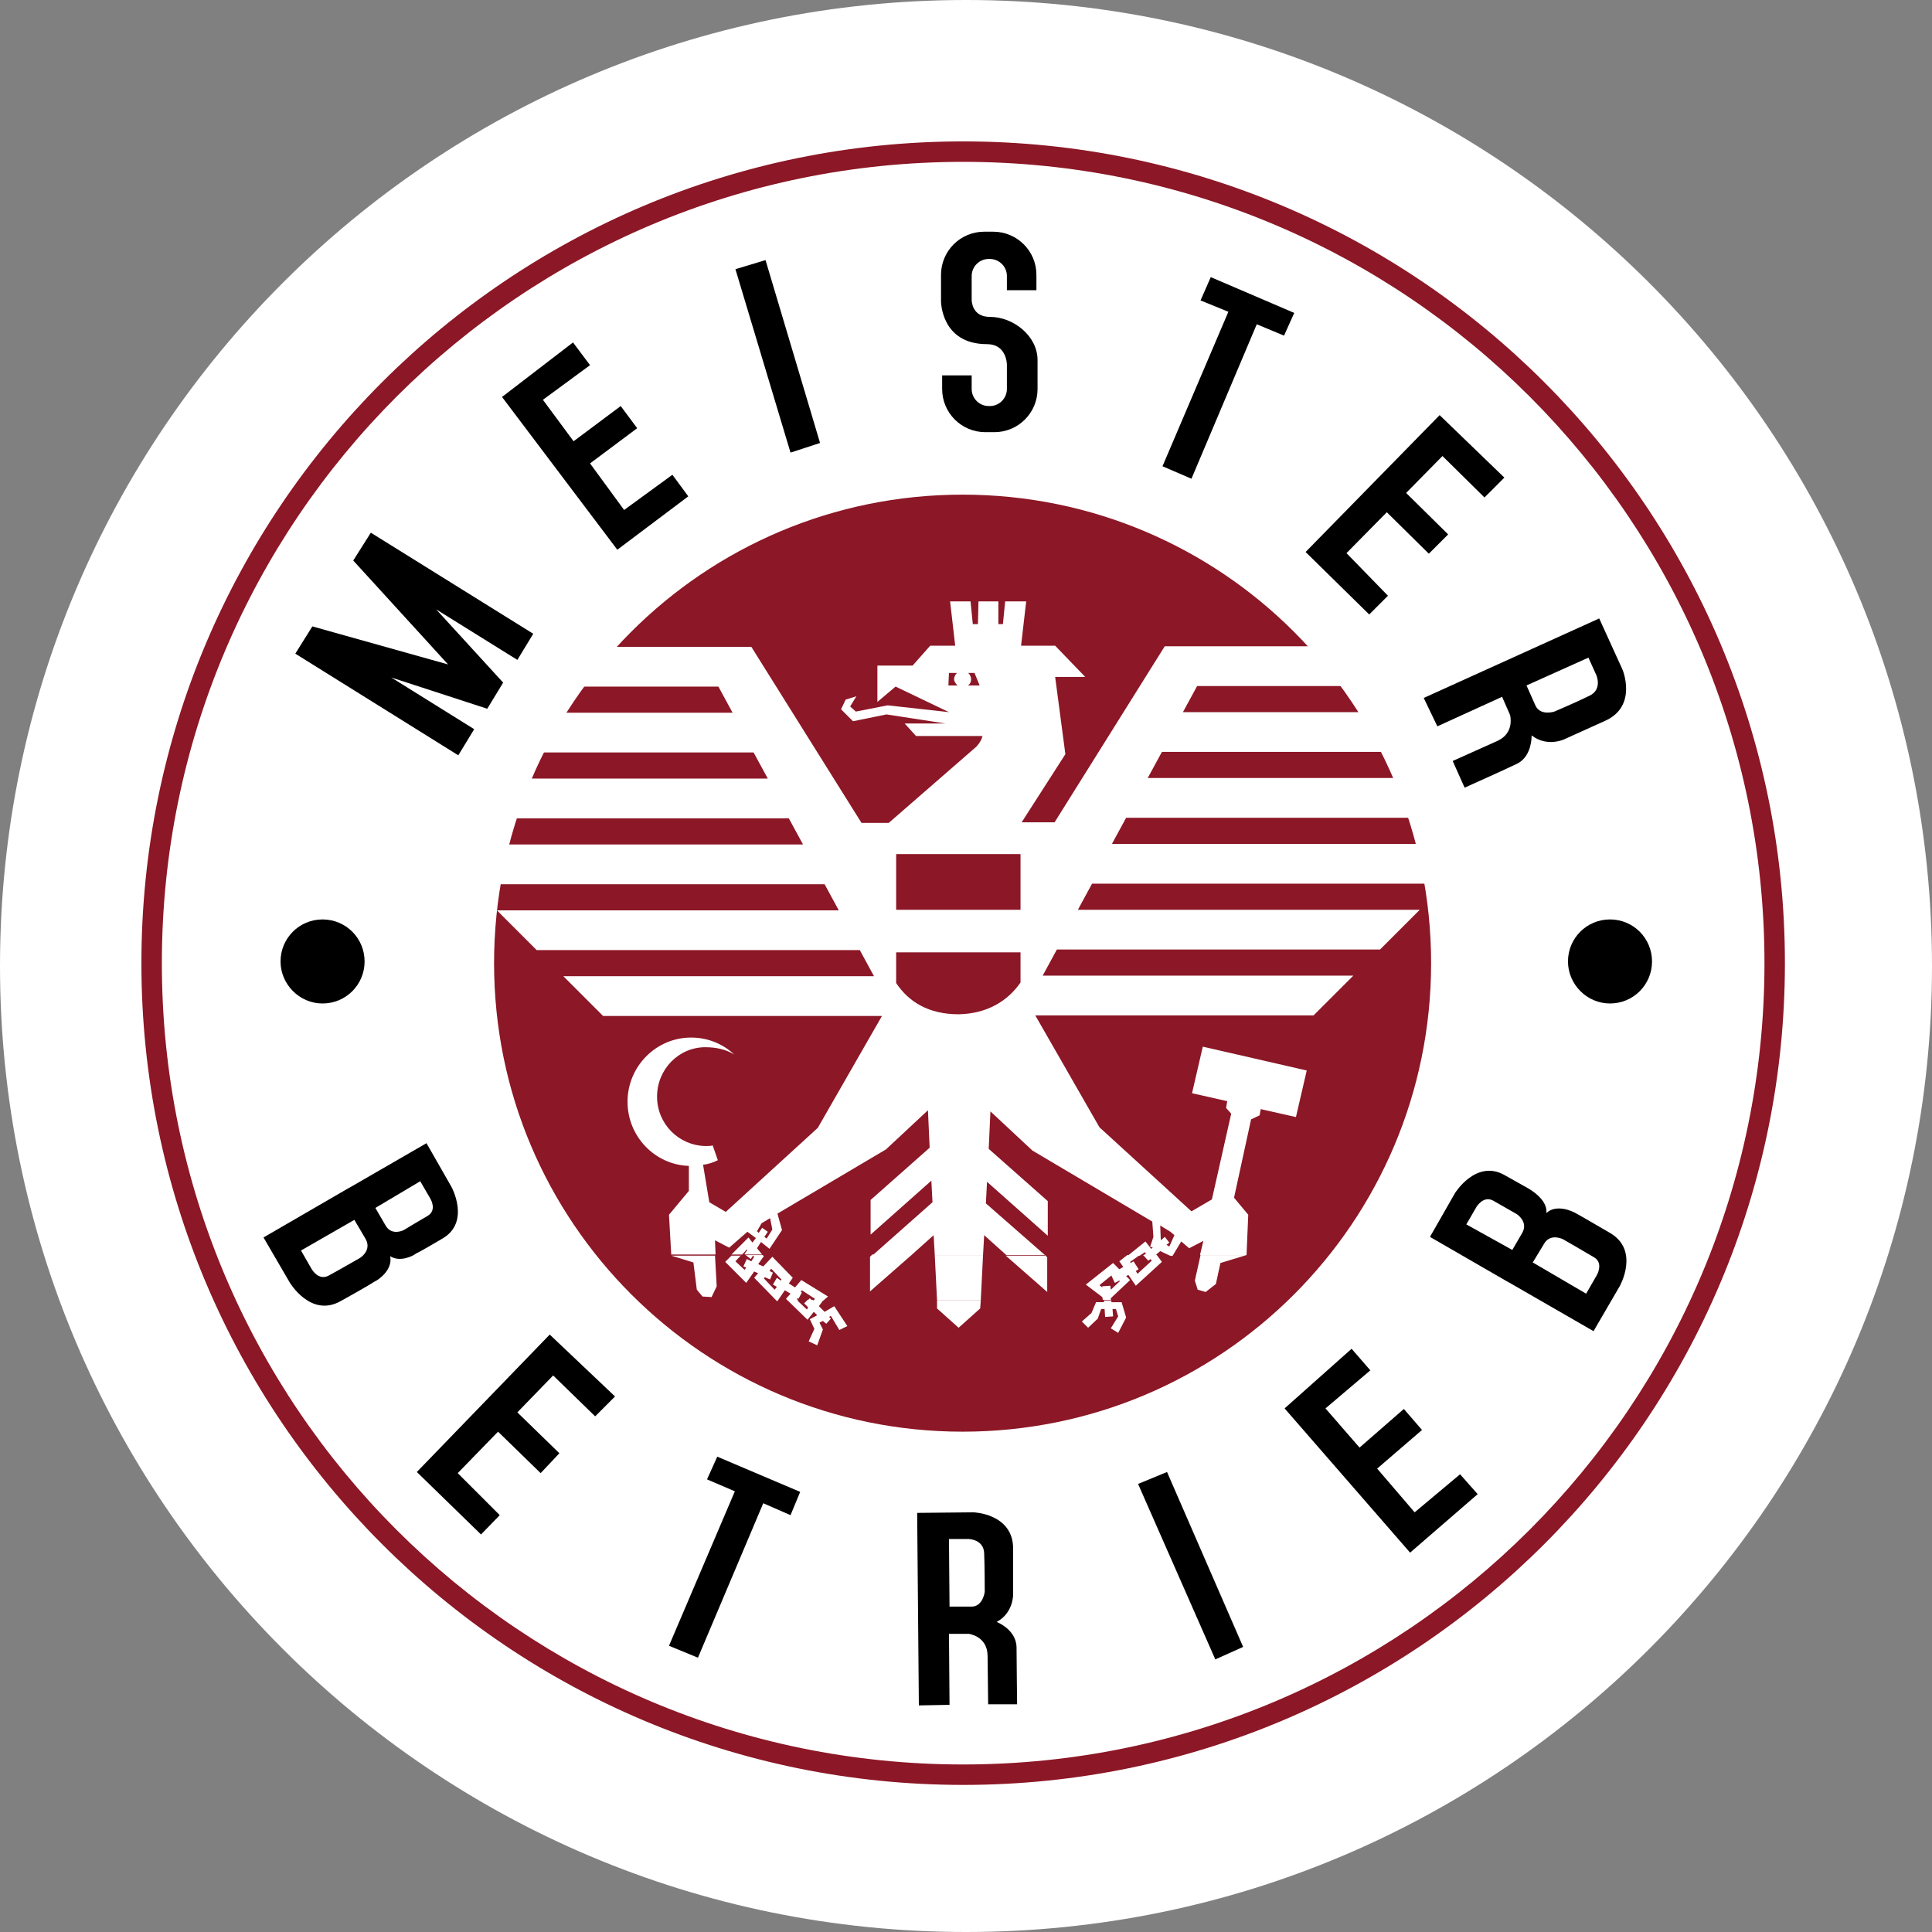
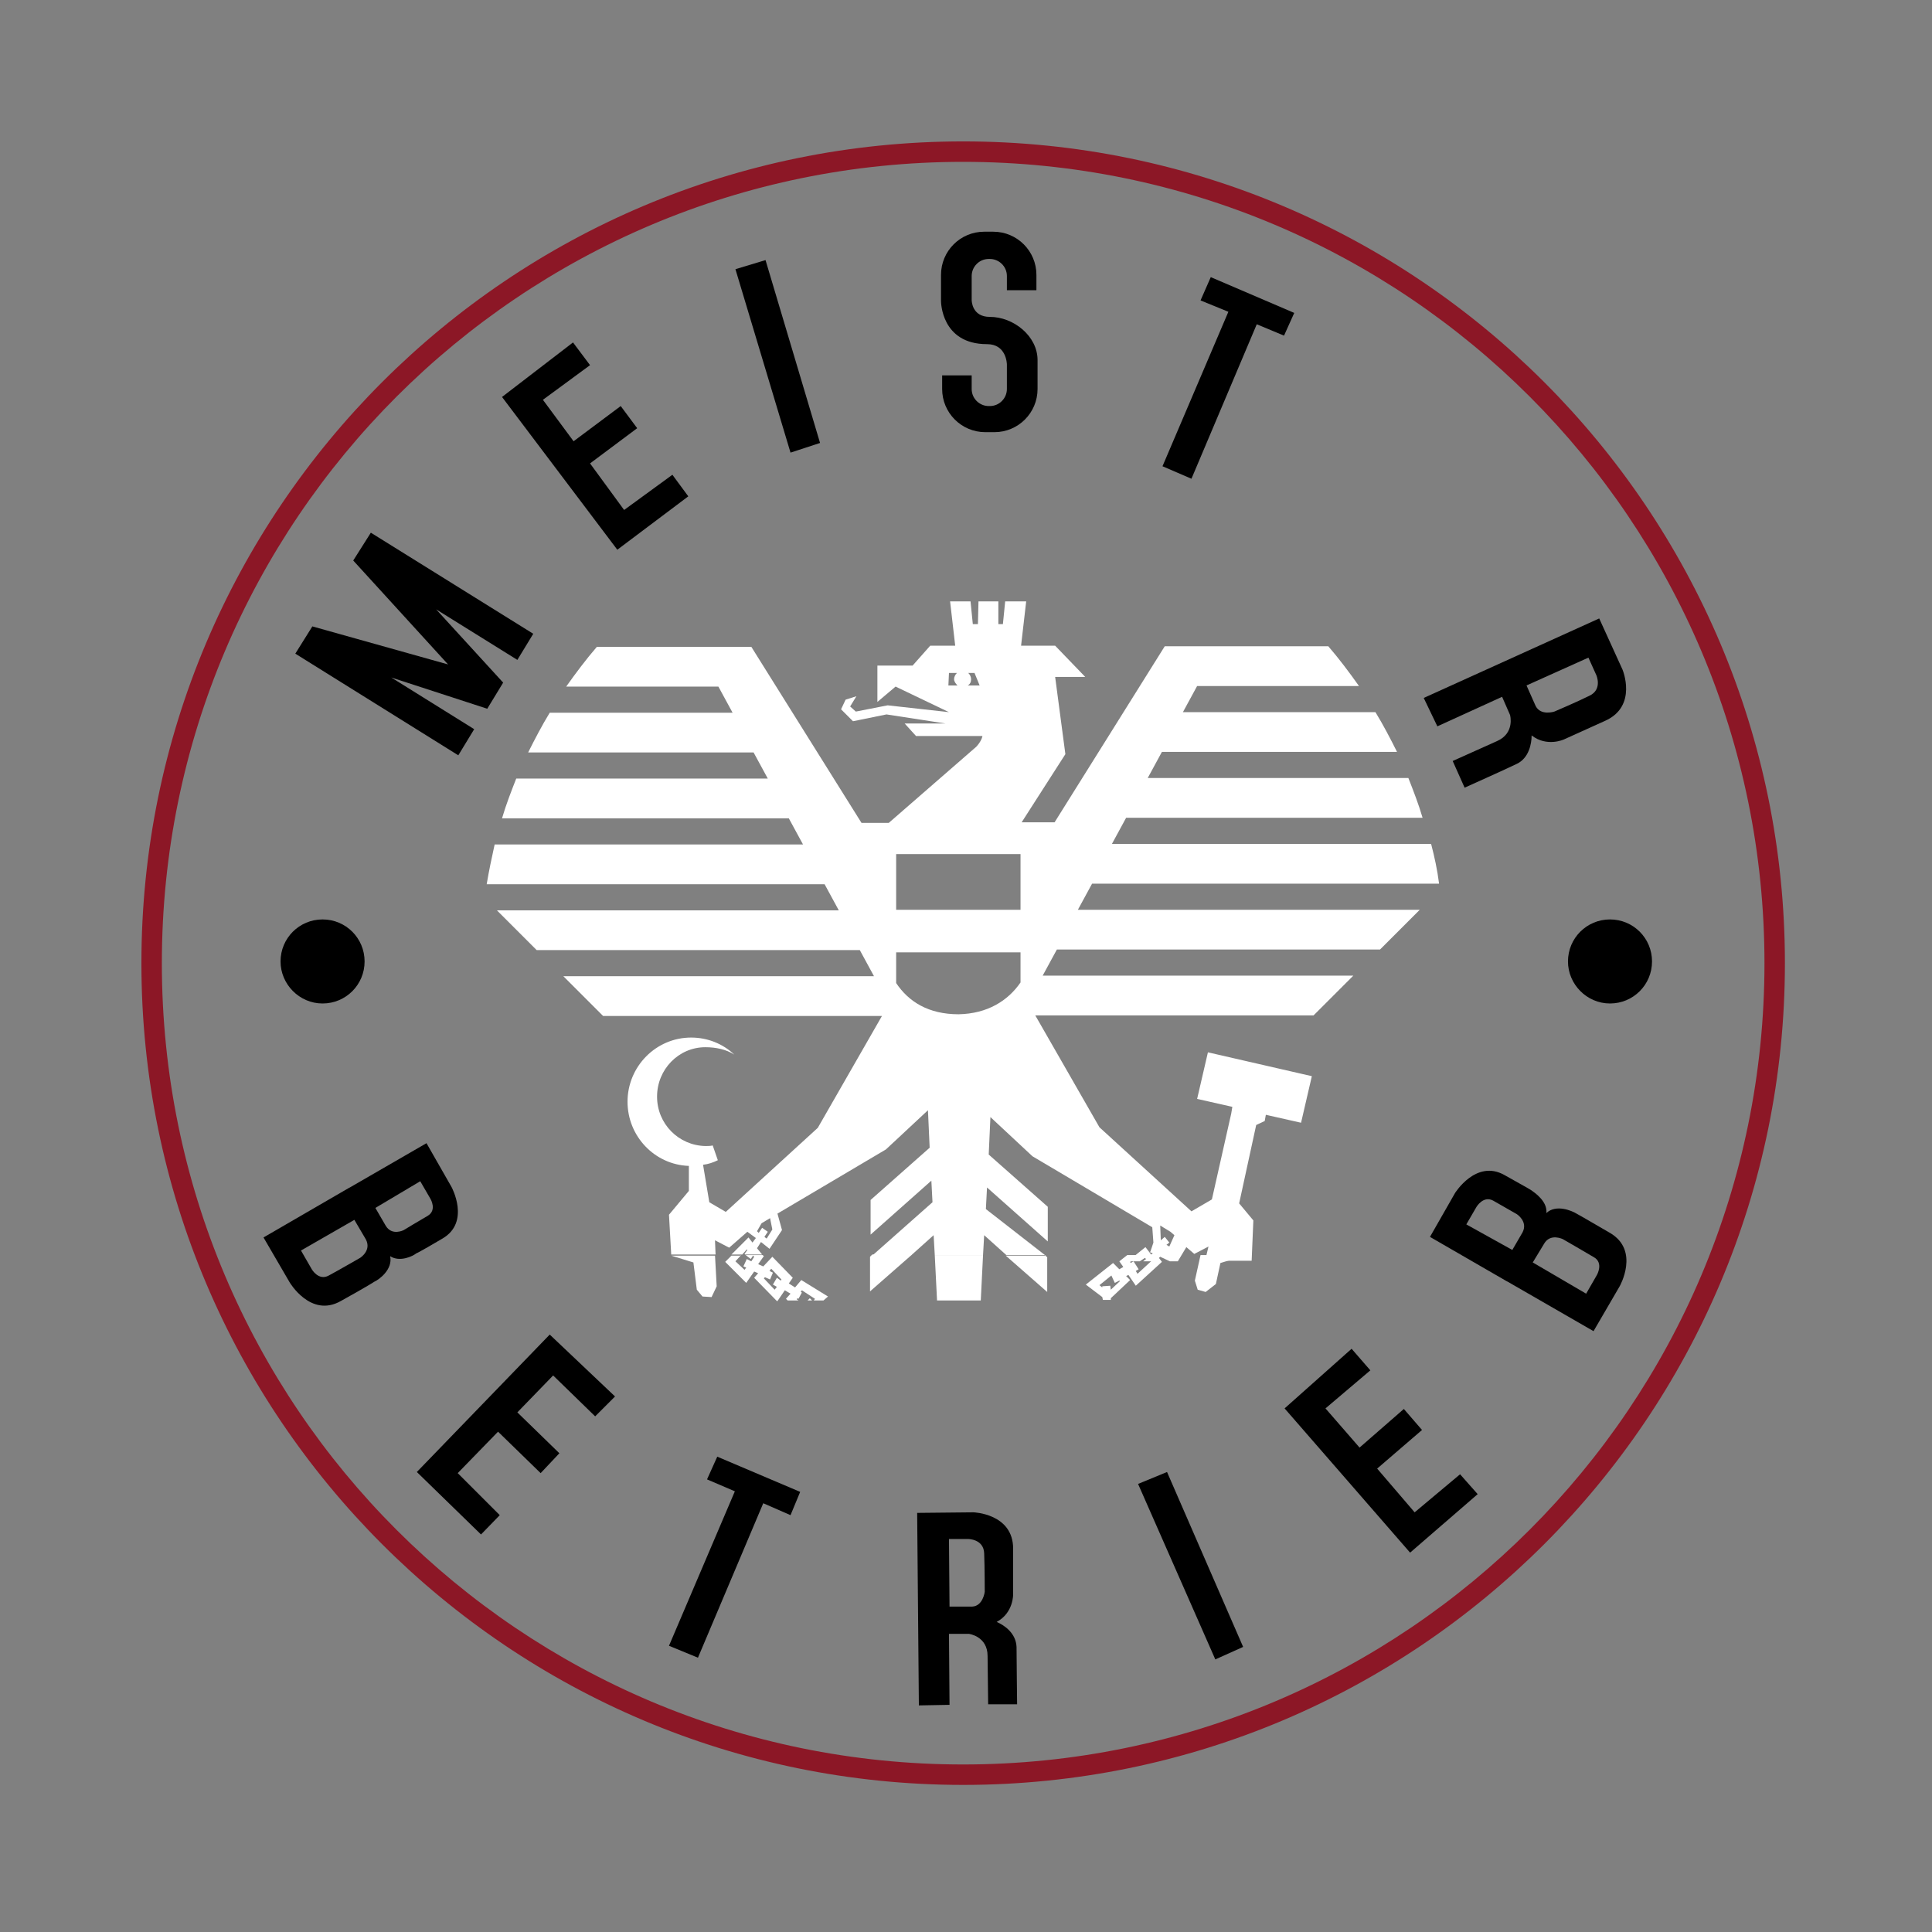
<svg xmlns="http://www.w3.org/2000/svg" version="1.1" id="Ebene_1" x="0px" y="0px" viewBox="0 0 340.2 340.2" style="enable-background:new 0 0 340.2 340.2;" xml:space="preserve">
  <rect x="0" y="0" width="340.2" height="340.2" fill="#808080" stroke="none" />
  <style type="text/css">
	.st0{fill-rule:evenodd;clip-rule:evenodd;fill:#FFFFFF;}
	.st1{fill-rule:evenodd;clip-rule:evenodd;}
	.st2{fill:#8C1726;}
	.st3{fill-rule:evenodd;clip-rule:evenodd;fill:#8C1726;}
</style>
  <g>
-     <path class="st0" d="M0,170.1C0,76.1,76.1,0,170.1,0s170.1,76.1,170.1,170.1c0,93.9-76.1,170.1-170.1,170.1S0,264,0,170.1L0,170.1z   " />
    <path class="st1" d="M74,208l1.8,3.1c0,0,1.2,2-0.5,3c-1.4,0.8-4.2,2.5-4.2,2.5s-2.1,1.1-3.2-0.8l-1.8-3.1L74,208L74,208z    M62.4,214.8l-9.4,5.4l1.9,3.3c0,0,1.2,2.1,3,1.1c1.5-0.8,5.5-3.1,5.5-3.1s2.1-1.3,1-3.3L62.4,214.8L62.4,214.8z M68.7,221.2   c0.5,2.3-1.9,4.1-2.8,4.5c0,0-1.2,0.8-5.9,3.4c-5.3,3-9-3.3-9-3.3l-4.6-7.9l15-8.7l0.2-0.1l13.5-7.8l4.4,7.7c0,0,3.4,6.2-1.6,9.1   c-4.4,2.6-4.6,2.6-4.6,2.6C72.7,221.2,70.4,222.3,68.7,221.2L68.7,221.2z" />
-     <path class="st2" d="M87,169.6c0-45.6,36.9-82.5,82.5-82.5c45.6,0,82.5,36.9,82.5,82.5c0,45.6-36.9,82.5-82.5,82.5   C124,252.1,87,215.2,87,169.6L87,169.6z" />
-     <path class="st0" d="M136.6,229L136.6,229L136.6,229L136.6,229L136.6,229z M140.4,229l1.7,1.6l0.2-0.4l-0.7-0.7l0.6-0.6h0.9   l0.1,0.1l0.1-0.1h1.7l-0.8,1.1l1,1l1.7-1l2.3,3.5l-1.4,0.7l-1.5-2.5l-0.3,0.2l0.3,0.3l-0.8,0.9l-0.6-0.5l-0.6,0.3l0.6,1.2l-1,2.8   l-1.5-0.7l1-2.2l-0.8-1.7l1.3-0.7l-0.6-0.6l-1.1,1.4l-3.7-3.6H140.4L140.4,229z M172.7,229l-0.1,1.4l-3.8,3.4l-3.8-3.4L165,229   H172.7L172.7,229z M195.7,229l0,0.3l1.8,0l0.8,2.7l-1.4,2.7l-1.3-0.8l1.3-2.1l-0.4-1.3l-0.6,0l0.1,1.3l-1.4,0.1l-0.1-1.4l-0.6,0   l-0.6,1.7l-1.7,1.6l-1.1-1.1l1.7-1.5l0.8-1.9l1.4,0l0-0.3H195.7L195.7,229z" />
    <path class="st0" d="M125.9,221l0.3,5.5l-0.9,1.9l-1.6-0.1l-1-1.2l-0.6-4.8l-3.9-1.2H125.9L125.9,221z M130.5,221l-1,1.1l1.6,1.5   l0.3-0.4l-0.5-0.2l0.6-1.3l0.8,0.4l0.5-0.8l-0.2-0.2l-0.4,0.6l-0.9-0.7h3l0.2,0.2l-1,1.4l0.9,0.4l1.6-1.7l3.6,3.7l-0.7,1l1.1,0.7   l1.1-1.3l4.7,2.9L145,229h-1.7l0.2-0.3l-2.3-1.5l-0.2,0.3l0.2,0.1l-0.6,1.1l-0.2-0.1l-0.1,0.2l0.3,0.2h-1.9l-0.3-0.3l0.8-0.9   l-1-0.6l-1.3,1.9h-0.1l-4-4.1l0.7-0.8l-0.7-0.3l-1.4,2l-3.7-3.7l1.1-1.1H130.5L130.5,221z M160.5,221l-7.3,6.4v-6.1l0.4-0.4H160.5   L160.5,221z M173.1,221l-0.4,8H165l-0.4-8H173.1L173.1,221z M184,221l0.4,0.4v6.1l-7.3-6.4H184L184,221z M200.7,221l-1.7,1.2   l0.1,0.2l0.5-0.3l0.9,1.4l-0.5,0.3l0.3,0.5l2.5-2.3l-0.2-0.3l-0.4,0.3l-0.9-1l0,0h2.4l0.9,1.2l-4.6,4.2l-1.3-1.9l-0.4,0.2l0.7,0.7   l-3.4,3.2l0,0.3h-1.4l-0.1-0.5l-2.9-2.2l4.8-3.8l1.1,1.1l0.7-0.4l-0.7-1l1.4-1.1H200.7L200.7,221z M206.5,221l-0.1,0.2L206,221   H206.5L206.5,221z M219.5,221l-4.6,1.4l-0.8,3.7l-1.8,1.4l-1.4-0.4l-0.5-1.6l1-4.5H219.5L219.5,221z M142.2,229l0.4-0.4l0.4,0.4   H142.2L142.2,229z M195.5,226.4l0.1,0.7l1.6-1.5l-0.1-0.1l-0.8,0.4l-0.6-1.3l-2.1,1.7l0.5,0.4l0-0.2L195.5,226.4L195.5,226.4z    M135.8,223.4l-0.3,0.4l0.6,0.3l-0.5,1.2l-0.9-0.4l-0.2,0.2l1.9,2l0.4-0.5l-0.7-0.4l0.7-1.2l0.7,0.5l0.1-0.2L135.8,223.4   L135.8,223.4z" />
-     <path class="st0" d="M118.2,221L118.2,221l-0.4-7.1l3.5-4.2l0-4.4c-6-0.2-10.8-5.2-10.8-11.3c0-6.2,5-11.3,11.2-11.3   c2.9,0,5.6,1.1,7.6,3c-1.4-0.9-3.2-1.3-5.1-1.3c-4.7,0-8.5,3.9-8.5,8.7s3.8,8.6,8.5,8.7c0.4,0,0.9,0,1.3-0.1l0.9,2.6   c-0.8,0.4-1.7,0.7-2.6,0.8l1.1,6.6l2.9,1.7l16.2-14.8l11.3-19.7h-49.1l-7-7h54.7l-2.5-4.6H94.5l-7-7h60.2l-2.5-4.6H85.7   c0.4-2.4,0.9-4.7,1.4-7h54.3l-2.5-4.6H88.4c0.7-2.4,1.6-4.7,2.5-7h44.3l-2.5-4.6H93c1.2-2.4,2.4-4.7,3.8-7H129l-2.5-4.6H99.7   c1.7-2.4,3.5-4.8,5.4-7h17.7h9.5l19.4,31l4.8,0l15.4-13.4c0,0,0.9-0.9,1.1-1.9h-11.7l-2-2.2h7.2l-10.4-1.6l-5.9,1.2l-2.1-2.1   l0.8-1.7l1.9-0.6l-1.1,1.8l1,0.9l5.6-1.1l10.8,1.2l-9.4-4.5l-3.2,2.7v-6.4h6.2l3.1-3.5h4.4l-0.9-7.8h3.6l0.4,4h0.9l0.1-4h3.5v4h0.8   l0.4-4h3.7l-0.9,7.8h6l5.3,5.5h-5.3l1.8,13.6l-7.7,12l5.8,0l19.4-31h9.5h19.3c1.9,2.2,3.7,4.6,5.4,7h-28.5l-2.5,4.6h33.9   c1.4,2.3,2.6,4.6,3.8,7h-41.4l-2.5,4.6h45.9c0.9,2.3,1.8,4.6,2.5,7h-52.2l-2.5,4.6H252c0.6,2.3,1.1,4.6,1.4,7h-61.1l-2.5,4.6H250   l-7,7h-56.9l-2.5,4.6h54.7l-7,7h-49l11.3,19.7l16.2,14.8l3.6-2.1l3.4-15.1l-0.9-1l0.2-1.2l-6.2-1.4l1.9-8.2l18.3,4.2l-1.9,8.2   l-6.2-1.4l-0.2,1.1l-1.5,0.7l-3,13.8l2.5,3l-0.3,7.1l-0.1,0h-8.1l0.6-2.5l-2.5,1.3l-1.4-1.2l-1.5,2.5H206l-1.7-0.8l-0.7,0.6   l0.1,0.2h-2.4l0.5-0.4l-0.2-0.2l-0.9,0.6h-2.1l3.1-2.5l1,1.3l0.3-0.2l-0.5-0.2l0.1-0.2l0.5-1.5l-0.2-2.7l-21.1-12.5l-7.4-6.9   l-0.3,6.6l10.4,9.2v6.1l-10.7-9.5l-0.2,3.8L184,221h-6.8l-3.9-3.5l-0.2,3.5h-8.5l-0.2-3.5l-3.9,3.5h-6.8l10.5-9.3l-0.2-3.8   l-10.7,9.5v-6.1l10.4-9.2l-0.3-6.6l-7.4,6.9l-19.1,11.3l0.8,2.9l-2.2,3.3l-1.5-1.2l-0.7,1.1l0.9,1.1h-3l-0.1-0.1l0.5-0.7l-0.1-0.1   l-0.8,0.9h-1.9l3-3l0.7,0.9l0.6-0.8l-1.5-1.1l-3.2,2.8l-2.5-1.3l0.1,2.5H118.2L118.2,221z M135.6,214.5l-1.5,0.9l-0.8,1.4l0.3,0.3   l0.6-0.9l1,0.7l-0.6,0.9l0.4,0.3l1-1.6L135.6,214.5L135.6,214.5z M206.8,217.5l-0.7-0.6l-1.8-1.1l0.1,2.6l0.7-0.6l0.8,1l-0.5,0.4   l0.5,0.3L206.8,217.5L206.8,217.5z M167.1,118.5l-0.1,2.2h1.6c-0.3-0.3-0.6-0.7-0.6-1.1c0-0.4,0.2-0.8,0.5-1.1H167.1L167.1,118.5z    M170.5,118.5c0.3,0.3,0.5,0.7,0.5,1.1c0,0.5-0.2,0.9-0.6,1.1h2.1l-0.9-2.2H170.5L170.5,118.5z M179.7,173v-5.3h-21.9v5.4   c2.2,3.3,5.7,5.5,11,5.5C173.9,178.5,177.5,176.2,179.7,173L179.7,173z M157.8,150.4v9.8h21.9v-9.8H157.8L157.8,150.4z" />
+     <path class="st0" d="M118.2,221L118.2,221l-0.4-7.1l3.5-4.2l0-4.4c-6-0.2-10.8-5.2-10.8-11.3c0-6.2,5-11.3,11.2-11.3   c2.9,0,5.6,1.1,7.6,3c-1.4-0.9-3.2-1.3-5.1-1.3c-4.7,0-8.5,3.9-8.5,8.7s3.8,8.6,8.5,8.7c0.4,0,0.9,0,1.3-0.1l0.9,2.6   c-0.8,0.4-1.7,0.7-2.6,0.8l1.1,6.6l2.9,1.7l16.2-14.8l11.3-19.7h-49.1l-7-7h54.7l-2.5-4.6H94.5l-7-7h60.2l-2.5-4.6H85.7   c0.4-2.4,0.9-4.7,1.4-7h54.3l-2.5-4.6H88.4c0.7-2.4,1.6-4.7,2.5-7h44.3l-2.5-4.6H93c1.2-2.4,2.4-4.7,3.8-7H129l-2.5-4.6H99.7   c1.7-2.4,3.5-4.8,5.4-7h17.7h9.5l19.4,31l4.8,0l15.4-13.4c0,0,0.9-0.9,1.1-1.9h-11.7l-2-2.2h7.2l-10.4-1.6l-5.9,1.2l-2.1-2.1   l0.8-1.7l1.9-0.6l-1.1,1.8l1,0.9l5.6-1.1l10.8,1.2l-9.4-4.5l-3.2,2.7v-6.4h6.2l3.1-3.5h4.4l-0.9-7.8h3.6l0.4,4h0.9l0.1-4h3.5v4h0.8   l0.4-4h3.7l-0.9,7.8h6l5.3,5.5h-5.3l1.8,13.6l-7.7,12l5.8,0l19.4-31h9.5h19.3c1.9,2.2,3.7,4.6,5.4,7h-28.5l-2.5,4.6h33.9   c1.4,2.3,2.6,4.6,3.8,7h-41.4l-2.5,4.6h45.9c0.9,2.3,1.8,4.6,2.5,7h-52.2l-2.5,4.6H252c0.6,2.3,1.1,4.6,1.4,7h-61.1l-2.5,4.6H250   l-7,7h-56.9l-2.5,4.6h54.7l-7,7h-49l11.3,19.7l16.2,14.8l3.6-2.1l3.4-15.1l0.2-1.2l-6.2-1.4l1.9-8.2l18.3,4.2l-1.9,8.2   l-6.2-1.4l-0.2,1.1l-1.5,0.7l-3,13.8l2.5,3l-0.3,7.1l-0.1,0h-8.1l0.6-2.5l-2.5,1.3l-1.4-1.2l-1.5,2.5H206l-1.7-0.8l-0.7,0.6   l0.1,0.2h-2.4l0.5-0.4l-0.2-0.2l-0.9,0.6h-2.1l3.1-2.5l1,1.3l0.3-0.2l-0.5-0.2l0.1-0.2l0.5-1.5l-0.2-2.7l-21.1-12.5l-7.4-6.9   l-0.3,6.6l10.4,9.2v6.1l-10.7-9.5l-0.2,3.8L184,221h-6.8l-3.9-3.5l-0.2,3.5h-8.5l-0.2-3.5l-3.9,3.5h-6.8l10.5-9.3l-0.2-3.8   l-10.7,9.5v-6.1l10.4-9.2l-0.3-6.6l-7.4,6.9l-19.1,11.3l0.8,2.9l-2.2,3.3l-1.5-1.2l-0.7,1.1l0.9,1.1h-3l-0.1-0.1l0.5-0.7l-0.1-0.1   l-0.8,0.9h-1.9l3-3l0.7,0.9l0.6-0.8l-1.5-1.1l-3.2,2.8l-2.5-1.3l0.1,2.5H118.2L118.2,221z M135.6,214.5l-1.5,0.9l-0.8,1.4l0.3,0.3   l0.6-0.9l1,0.7l-0.6,0.9l0.4,0.3l1-1.6L135.6,214.5L135.6,214.5z M206.8,217.5l-0.7-0.6l-1.8-1.1l0.1,2.6l0.7-0.6l0.8,1l-0.5,0.4   l0.5,0.3L206.8,217.5L206.8,217.5z M167.1,118.5l-0.1,2.2h1.6c-0.3-0.3-0.6-0.7-0.6-1.1c0-0.4,0.2-0.8,0.5-1.1H167.1L167.1,118.5z    M170.5,118.5c0.3,0.3,0.5,0.7,0.5,1.1c0,0.5-0.2,0.9-0.6,1.1h2.1l-0.9-2.2H170.5L170.5,118.5z M179.7,173v-5.3h-21.9v5.4   c2.2,3.3,5.7,5.5,11,5.5C173.9,178.5,177.5,176.2,179.7,173L179.7,173z M157.8,150.4v9.8h21.9v-9.8H157.8L157.8,150.4z" />
    <path class="st3" d="M28.5,169.6c0-77.9,63.2-141.1,141.1-141.1s141.1,63.2,141.1,141.1c0,77.9-63.2,141.1-141.1,141.1   S28.5,247.6,28.5,169.6L28.5,169.6z M24.9,169.6c0-79.9,64.8-144.7,144.7-144.7s144.7,64.8,144.7,144.7   c0,79.9-64.8,144.7-144.7,144.7S24.9,249.5,24.9,169.6L24.9,169.6z" />
    <polygon points="88.4,69.9 100.9,60.3 103.9,64.3 95.6,70.4 101,77.7 109.3,71.5 112.2,75.4 103.9,81.6 109.9,89.8 118.4,83.6    121.2,87.4 108.7,96.8 88.4,69.9  " />
    <polygon points="65.3,93.8 93.9,111.6 91.1,116.2 76.8,107.3 88.6,120.2 85.8,124.8 68.9,119.3 83.5,128.4 80.7,133 52,115.1    55,110.3 78.9,117 62.2,98.7 65.3,93.8  " />
    <polygon points="129.5,47.4 134.8,45.8 144.4,78 139.2,79.7 129.5,47.4  " />
    <path d="M171.1,66.1v2.4c0,1.7,1.4,3,3,3h0.2c1.7,0,3-1.4,3-3v-4.3c0-0.2-0.1-3.6-3.5-3.6c-8.1,0-8.1-7.5-8.1-7.6v-4.6   c0-4.2,3.4-7.6,7.6-7.6h1.6c4.2,0,7.6,3.4,7.6,7.6v2.7h-5.2v-2.5c0-1.7-1.4-3-3-3h-0.2c-1.7,0-3,1.4-3,3v4.2c0,0.1,0,3,3.2,3   c4.2,0,8.4,3.4,8.4,7.6v5.1c0,4.2-3.4,7.6-7.6,7.6h-1.6c-4.2,0-7.6-3.4-7.6-7.6v-2.4H171.1L171.1,66.1z" />
    <polygon points="213.2,48.8 227.9,55.1 226.1,59.1 221.3,57.1 209.8,84.3 204.7,82.1 216.3,54.9 211.4,52.9 213.2,48.8  " />
-     <polygon points="253.5,73.1 264.9,84.1 261.4,87.6 254,80.3 247.6,86.8 255,94.1 251.6,97.5 244.2,90.2 237.1,97.4 244.4,104.9    241.1,108.2 229.9,97.2 253.5,73.1  " />
    <polygon points="96.8,235 108.3,245.9 104.8,249.4 97.4,242.2 91.1,248.7 98.5,255.9 95.2,259.4 87.7,252.1 80.6,259.4 88,266.8    84.7,270.2 73.4,259.2 96.8,235  " />
    <polygon points="226.2,248 238,237.5 241.3,241.3 233.4,248 239.4,254.9 247.2,248.1 250.4,251.8 242.5,258.6 249.1,266.3    257.1,259.6 260.2,263.1 248.3,273.4 226.2,248  " />
    <polygon points="200.4,261.3 205.5,259.2 218.9,290 214,292.2 200.4,261.3  " />
    <path class="st1" d="M161.8,300.3l-0.3-33.9l9.9-0.1c0,0,7,0.2,7,6.4l0,8c0,0,0.1,3.3-2.9,4.9c1.4,0.6,3.4,2,3.5,4.4   c0,1.6,0.1,10.1,0.1,10.1l-5.1,0l-0.1-8.5c0-3.5-3.3-3.9-3.3-3.9h-3.5l0.1,12.5L161.8,300.3L161.8,300.3z M167.2,282.9l-0.1-11.9   h3.4c0,0,2.7,0,2.8,2.5c0.1,2.5,0.1,6.8,0.1,6.8s-0.3,2.5-2.2,2.6L167.2,282.9L167.2,282.9z" />
    <polygon points="126.3,256.5 140.9,262.7 139.2,266.8 134.4,264.7 122.9,291.9 117.8,289.8 129.4,262.6 124.5,260.5 126.3,256.5     " />
    <path d="M49.4,169.3c0-4.1,3.3-7.4,7.4-7.4c4.1,0,7.4,3.3,7.4,7.4s-3.3,7.4-7.4,7.4C52.7,176.7,49.4,173.3,49.4,169.3L49.4,169.3z" />
    <path d="M276.1,169.3c0-4.1,3.3-7.4,7.4-7.4c4.1,0,7.4,3.3,7.4,7.4s-3.3,7.4-7.4,7.4C279.4,176.7,276.1,173.3,276.1,169.3   L276.1,169.3z" />
    <path class="st1" d="M250.7,122.9l30.9-14l4.1,9c0,0,2.7,6.4-3,9l-7.3,3.3c0,0-3,1.4-5.7-0.7c0,1.5-0.5,4-2.6,5   c-1.4,0.7-9.2,4.2-9.2,4.2l-2.1-4.7l7.8-3.5c3.2-1.4,2.3-4.6,2.3-4.6l-1.4-3.2l-11.4,5.2L250.7,122.9L250.7,122.9z M268.8,120.7   l10.9-4.9l1.4,3.1c0,0,1.1,2.5-1.2,3.6c-2.2,1.1-6.2,2.8-6.2,2.8s-2.4,0.8-3.3-1L268.8,120.7L268.8,120.7z" />
    <path class="st1" d="M258.2,215.6l1.8-3.1c0,0,1.2-2,2.9-1.1c1.4,0.8,4.2,2.4,4.2,2.4s2,1.3,1,3.2l-1.8,3.1L258.2,215.6   L258.2,215.6z M269.9,222.3l9.4,5.5l1.9-3.3c0,0,1.2-2.1-0.5-3.1c-1.5-0.9-5.5-3.2-5.5-3.2s-2.2-1.1-3.3,0.8L269.9,222.3   L269.9,222.3z M272.3,213.6c1.7-1.6,4.5-0.4,5.3,0.1c0,0,1.3,0.7,5.9,3.4c5.3,3.1,1.7,9.4,1.7,9.4l-4.6,7.9l-15.1-8.7l-0.2-0.1   l-13.5-7.8l4.4-7.7c0,0,3.7-6,8.7-3.2c4.5,2.5,4.6,2.6,4.6,2.6C270.4,210.1,272.5,211.6,272.3,213.6L272.3,213.6z" />
  </g>
</svg>